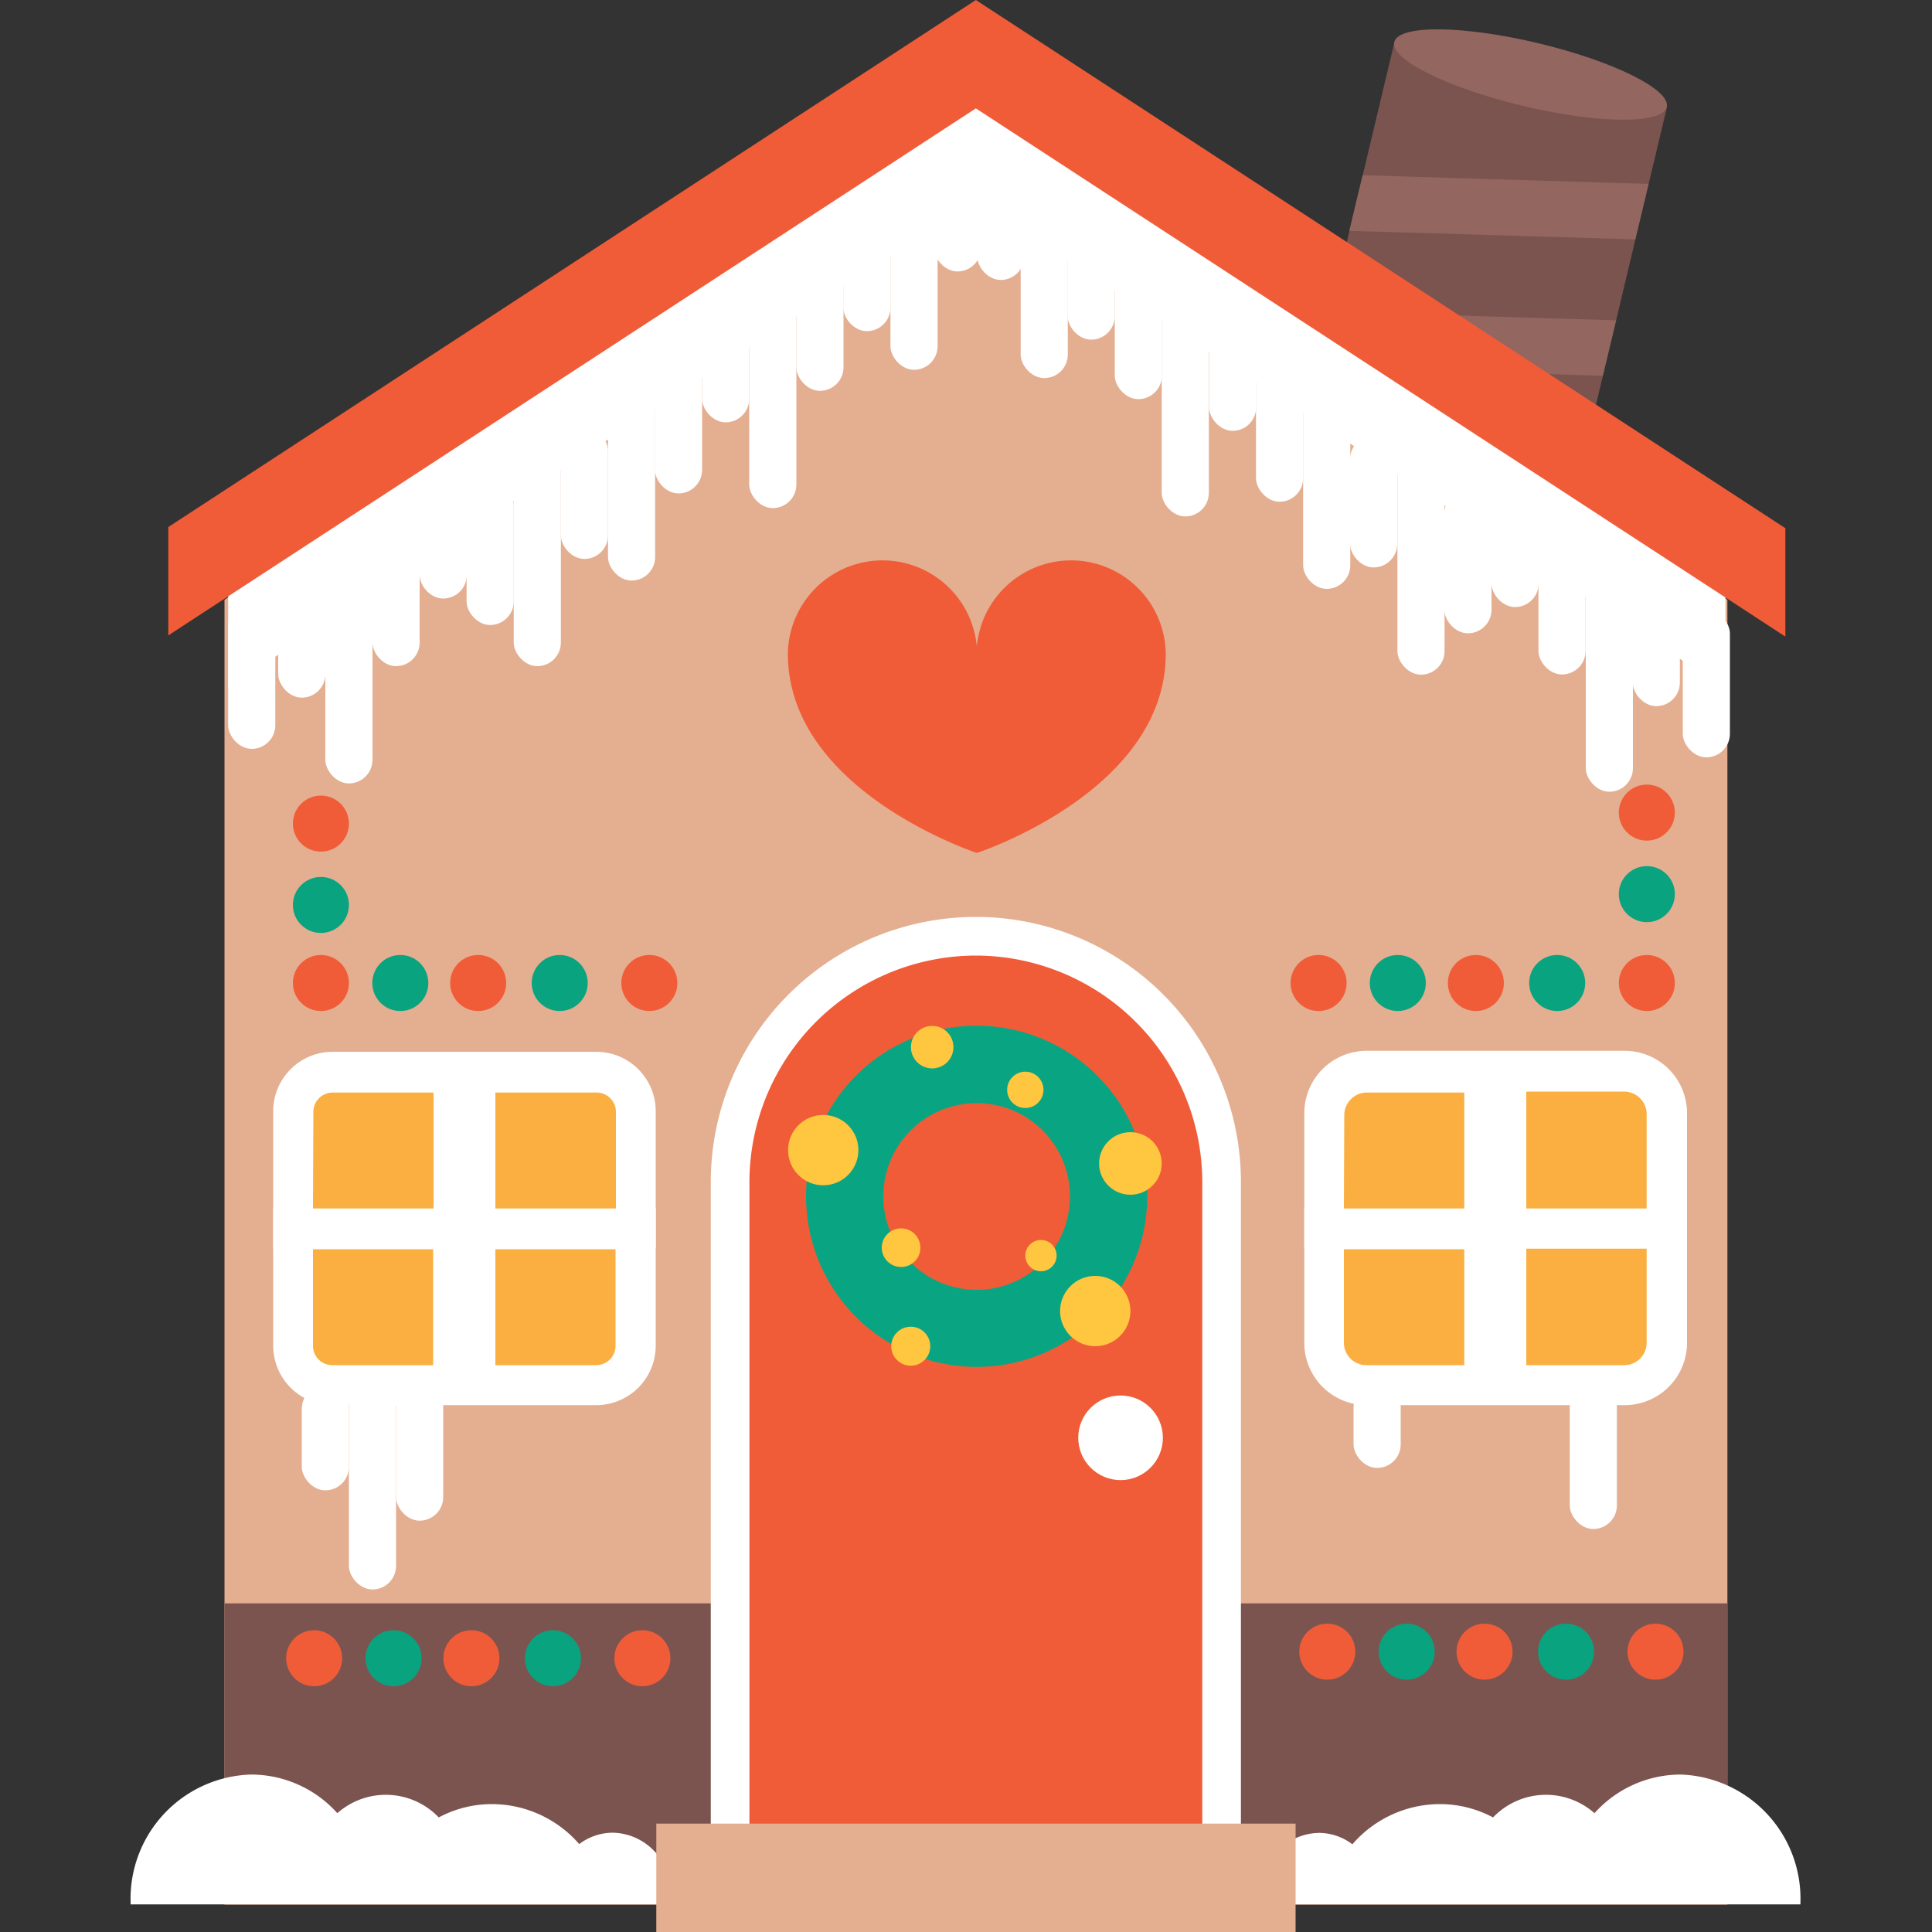
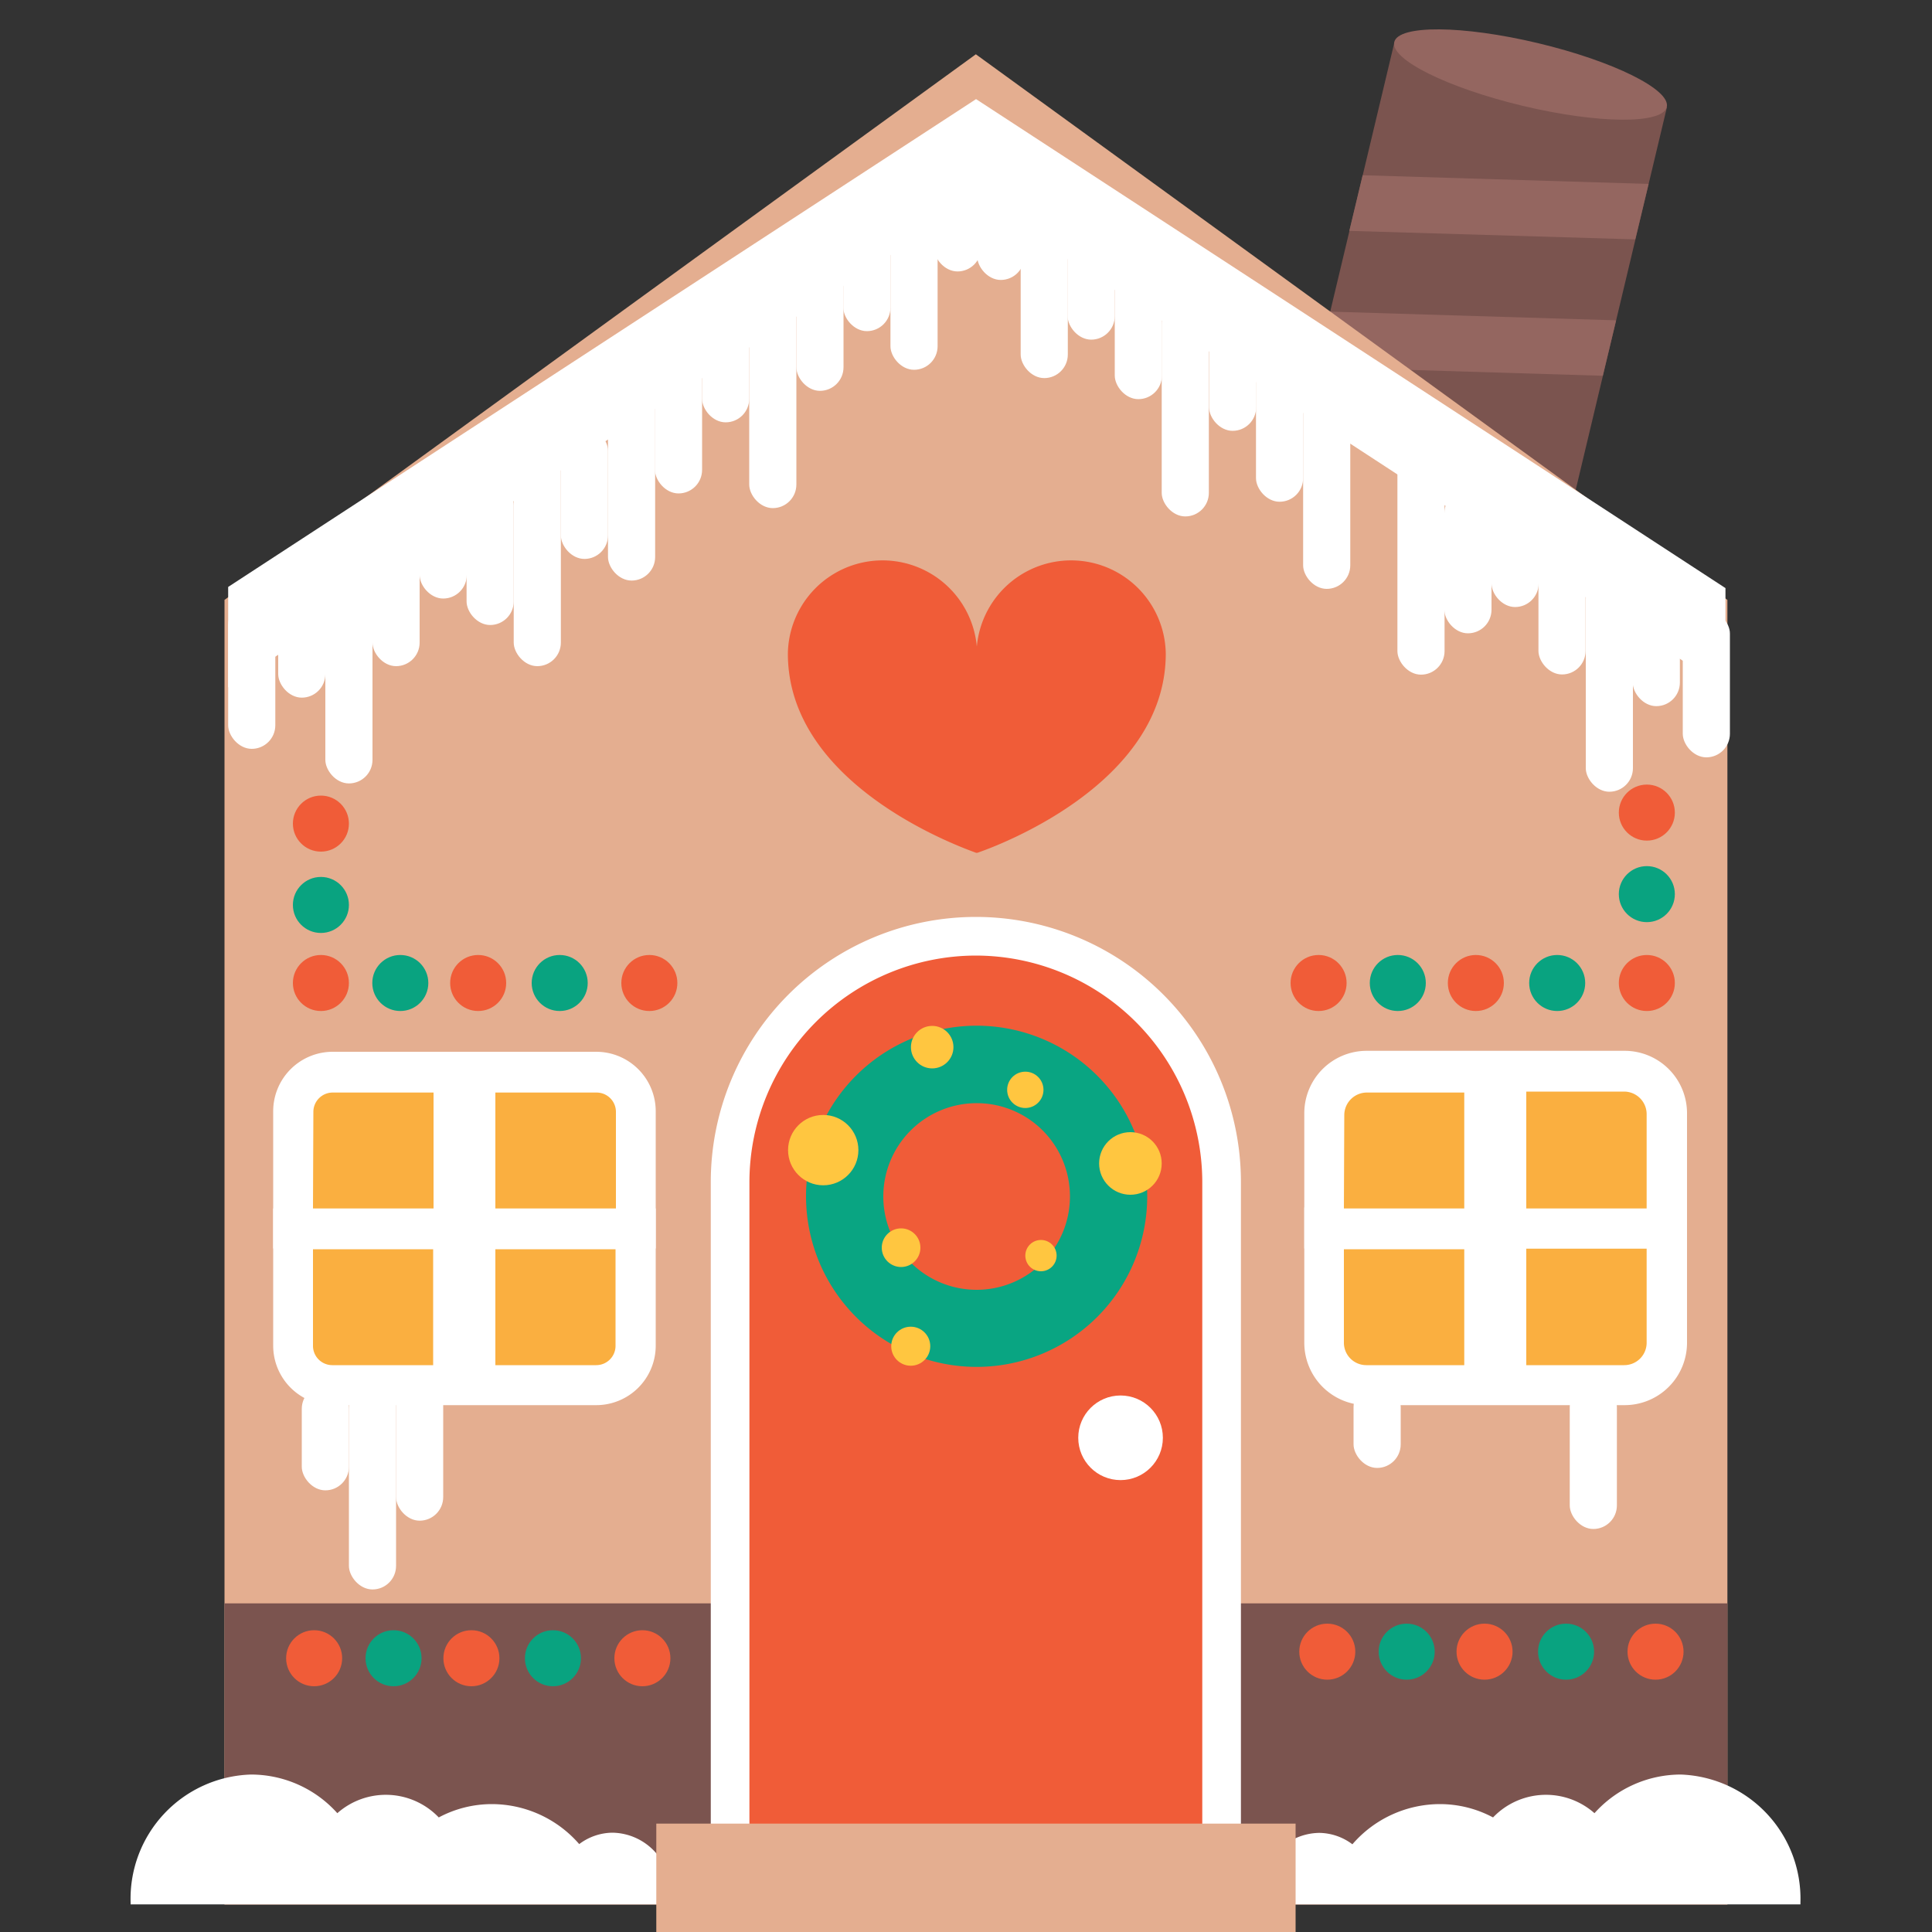
<svg xmlns="http://www.w3.org/2000/svg" id="Layer_1" data-name="Layer 1" viewBox="0 0 100 100">
  <rect x="0" y="0" width="100" height="100" fill="#333333" stroke="none" />
  <defs>
    <style>.cls-1{fill:#7b544f;}.cls-2{fill:#946660;}.cls-3{fill:#e4ae90;}.cls-4{fill:#fff;}.cls-5{fill:#faaf40;}.cls-6{fill:#f05c38;}.cls-7{fill:#09a582;}.cls-8{fill:#ffc640;}.cls-9{fill:#09a380;}</style>
  </defs>
  <title>gingerbread house</title>
  <rect class="cls-1" x="69.49" y="3.57" width="14.5" height="21.42" transform="translate(5.41 -17.41) rotate(13.41)" />
  <ellipse class="cls-2" cx="79.23" cy="3.87" rx="1.67" ry="7.25" transform="translate(57.08 80.03) rotate(-76.59)" />
  <polygon class="cls-2" points="84.64 12.39 69.84 11.95 70.53 9.07 85.33 9.52 84.64 12.39" />
  <polygon class="cls-2" points="82.96 19.45 68.16 19 68.85 16.13 83.65 16.58 82.96 19.45" />
  <polygon class="cls-3" points="50.51 2.81 11.62 31.05 11.62 98.58 89.41 98.58 89.41 31.05 50.51 2.81" />
  <rect class="cls-1" x="11.62" y="82.99" width="77.79" height="15.58" />
  <path class="cls-4" d="M34.65,98.57A3.43,3.43,0,0,0,34.7,98a3.05,3.05,0,0,0-3-3.14,2.9,2.9,0,0,0-1.72.59,6,6,0,0,0-4.52-2.07,5.84,5.84,0,0,0-2.75.69,3.79,3.79,0,0,0-5.25-.22,6,6,0,0,0-4.47-2,6.43,6.43,0,0,0-6.23,6.62v.1Z" />
  <path class="cls-4" d="M93.19,98.57v-.1A6.43,6.43,0,0,0,87,91.85a6,6,0,0,0-4.47,2,3.79,3.79,0,0,0-5.25.22,5.84,5.84,0,0,0-2.75-.69A6,6,0,0,0,70,95.46a2.9,2.9,0,0,0-1.72-.59,3.05,3.05,0,0,0-3,3.14,3.43,3.43,0,0,0,0,.56Z" />
  <polygon class="cls-4" points="50.52 5.13 11.81 30.38 11.81 35.58 50.52 10.32 89.31 35.64 89.31 30.44 50.52 5.13" />
  <path class="cls-5" d="M24.61,63.58V71.7H23.47V63.58h-8.3v6.07a2.05,2.05,0,0,0,2,2H30.86a2.05,2.05,0,0,0,2-2V63.58Z" />
  <path class="cls-4" d="M30.86,72.73H17.22a3.08,3.08,0,0,1-3.08-3.08v-7.1h19.8v7.1A3.08,3.08,0,0,1,30.86,72.73Zm-5.22-2.07h5.22a1,1,0,0,0,1-1v-5H25.64Zm-9.44-6v5a1,1,0,0,0,1,1h5.22v-6Z" />
  <path class="cls-5" d="M24.61,55.47v8.11H23.47V55.47H17.22a2.05,2.05,0,0,0-2,2.05v6.06H32.91V57.52a2.05,2.05,0,0,0-2-2.05Z" />
  <path class="cls-4" d="M33.94,64.62H14.14v-7.1a3.08,3.08,0,0,1,3.08-3.08H30.86a3.08,3.08,0,0,1,3.08,3.08Zm-8.3-2.07h6.24v-5a1,1,0,0,0-1-1H25.64Zm-9.44,0h6.24v-6H17.22a1,1,0,0,0-1,1Z" />
  <path class="cls-5" d="M78,63.58V71.7H76.84V63.58h-8.3V69.5a2.21,2.21,0,0,0,2.2,2.2H84.09a2.21,2.21,0,0,0,2.2-2.2V63.58Z" />
  <path class="cls-4" d="M84.09,72.73H70.74a3.23,3.23,0,0,1-3.23-3.23v-7H87.32v7A3.23,3.23,0,0,1,84.09,72.73ZM79,70.66h5.07a1.16,1.16,0,0,0,1.16-1.16V64.62H79Zm-9.44-6V69.5a1.16,1.16,0,0,0,1.16,1.16h5.07v-6Z" />
  <path class="cls-5" d="M78,55.47v8.11H76.84V55.47h-6.1a2.21,2.21,0,0,0-2.2,2.2v5.91H86.29V57.67a2.21,2.21,0,0,0-2.2-2.2Z" />
  <path class="cls-4" d="M87.32,64.62H67.51v-7a3.23,3.23,0,0,1,3.23-3.23H84.09a3.23,3.23,0,0,1,3.23,3.23ZM79,62.55h6.23V57.67a1.17,1.17,0,0,0-1.16-1.17H79Zm-9.44,0h6.23v-6H70.74a1.17,1.17,0,0,0-1.16,1.17Z" />
  <path class="cls-6" d="M37.79,97.57V61.18a12.72,12.72,0,0,1,25.44,0V97.57Z" />
  <path class="cls-4" d="M50.51,49.46A11.74,11.74,0,0,1,62.23,61.18V96.57H38.79V61.18A11.74,11.74,0,0,1,50.51,49.46m0-2h0A13.72,13.72,0,0,0,36.79,61.18V97.67a.9.9,0,0,0,.91.9H63.32a.9.9,0,0,0,.91-.9V61.18A13.72,13.72,0,0,0,50.51,47.46Z" />
  <rect class="cls-3" x="33.97" y="94.39" width="33.09" height="5.61" />
  <circle class="cls-4" cx="58" cy="74.42" r="2.19" />
-   <polygon class="cls-6" points="50.51 0 8.71 27.28 8.71 32.89 50.51 5.61 92.41 32.95 92.41 27.34 50.51 0" />
  <rect class="cls-4" x="15.62" y="71.7" width="2.44" height="5.44" rx="1.22" ry="1.22" />
  <rect class="cls-4" x="20.5" y="71.08" width="2.44" height="7.63" rx="1.22" ry="1.22" />
  <rect class="cls-4" x="70.06" y="71.61" width="2.44" height="4.37" rx="1.22" ry="1.22" />
  <rect class="cls-4" x="81.25" y="71.61" width="2.44" height="7.53" rx="1.22" ry="1.22" />
  <rect class="cls-4" x="18.06" y="71.08" width="2.44" height="11.19" rx="1.22" ry="1.22" />
  <rect class="cls-4" x="29.03" y="22.11" width="2.44" height="6.82" rx="1.22" ry="1.22" />
  <rect class="cls-4" x="14.4" y="30.67" width="2.44" height="5.44" rx="1.22" ry="1.22" />
  <rect class="cls-4" x="19.28" y="26.85" width="2.44" height="7.63" rx="1.22" ry="1.22" />
  <rect class="cls-4" x="11.81" y="31.13" width="2.44" height="7.63" rx="1.22" ry="1.22" />
  <rect class="cls-4" x="33.9" y="17.91" width="2.44" height="7.63" rx="1.22" ry="1.22" />
  <rect class="cls-4" x="16.84" y="29.36" width="2.44" height="11.19" rx="1.22" ry="1.22" />
  <rect class="cls-4" x="36.34" y="16.42" width="2.44" height="5.44" rx="1.22" ry="1.22" />
  <rect class="cls-4" x="43.65" y="11.7" width="2.44" height="5.44" rx="1.22" ry="1.22" />
  <rect class="cls-4" x="48.34" y="8.61" width="2.44" height="5.44" rx="1.22" ry="1.22" />
  <rect class="cls-4" x="46.09" y="10.18" width="2.44" height="8.96" rx="1.22" ry="1.22" />
  <rect class="cls-4" x="41.22" y="12.6" width="2.44" height="7.63" rx="1.22" ry="1.22" />
  <rect class="cls-4" x="38.78" y="15.11" width="2.44" height="11.19" rx="1.22" ry="1.22" />
  <rect class="cls-4" x="31.47" y="18.86" width="2.44" height="11.19" rx="1.22" ry="1.22" />
  <rect class="cls-4" x="21.72" y="25.54" width="2.44" height="5.44" rx="1.22" ry="1.22" />
  <rect class="cls-4" x="26.59" y="21.73" width="2.44" height="12.75" rx="1.22" ry="1.22" />
  <rect class="cls-4" x="24.15" y="24.92" width="2.44" height="7.43" rx="1.22" ry="1.22" />
-   <rect class="cls-4" x="69.89" y="22.55" width="2.44" height="6.82" rx="1.22" ry="1.22" transform="translate(142.21 51.92) rotate(-180)" />
  <rect class="cls-4" x="84.51" y="31.1" width="2.44" height="5.44" rx="1.22" ry="1.22" transform="translate(171.46 67.65) rotate(-180)" />
  <rect class="cls-4" x="79.64" y="27.29" width="2.44" height="7.63" rx="1.22" ry="1.22" transform="translate(161.71 62.2) rotate(-180)" />
  <rect class="cls-4" x="87.11" y="31.57" width="2.44" height="7.63" rx="1.22" ry="1.22" transform="translate(176.65 70.77) rotate(180)" />
  <rect class="cls-4" x="65.01" y="18.35" width="2.44" height="7.63" rx="1.22" ry="1.22" transform="translate(132.46 44.32) rotate(-180)" />
  <rect class="cls-4" x="82.07" y="29.79" width="2.44" height="11.19" rx="1.22" ry="1.22" transform="translate(166.59 70.77) rotate(-180)" />
  <rect class="cls-4" x="62.57" y="16.85" width="2.44" height="5.44" rx="1.22" ry="1.22" transform="translate(127.59 39.15) rotate(180)" />
  <rect class="cls-4" x="55.26" y="12.13" width="2.44" height="5.44" rx="1.22" ry="1.22" transform="translate(112.96 29.71) rotate(-180)" />
  <rect class="cls-4" x="50.57" y="9.05" width="2.44" height="5.44" rx="1.22" ry="1.22" transform="translate(103.59 23.54) rotate(-180)" />
  <rect class="cls-4" x="52.82" y="10.62" width="2.44" height="8.96" rx="1.22" ry="1.22" transform="translate(108.09 30.19) rotate(-180)" />
  <rect class="cls-4" x="57.7" y="13.04" width="2.44" height="7.63" rx="1.22" ry="1.22" transform="translate(117.84 33.7) rotate(180)" />
  <rect class="cls-4" x="60.14" y="15.54" width="2.44" height="11.19" rx="1.22" ry="1.22" transform="translate(122.71 42.27) rotate(180)" />
  <rect class="cls-4" x="67.45" y="19.29" width="2.44" height="11.19" rx="1.22" ry="1.22" transform="translate(137.34 49.77) rotate(180)" />
  <rect class="cls-4" x="77.2" y="25.98" width="2.44" height="5.44" rx="1.22" ry="1.22" transform="translate(156.84 57.4) rotate(180)" />
  <rect class="cls-4" x="72.32" y="22.16" width="2.44" height="12.75" rx="1.22" ry="1.22" transform="translate(147.09 57.08) rotate(-180)" />
  <rect class="cls-4" x="74.76" y="25.36" width="2.44" height="7.43" rx="1.22" ry="1.22" transform="translate(151.96 58.14) rotate(180)" />
  <path class="cls-6" d="M60.34,33.83a4.9,4.9,0,0,0-9.78-.36,4.9,4.9,0,0,0-9.78.36c0,6.81,8.9,10,9.74,10.31v0h.07v0C51.44,43.85,60.34,40.64,60.34,33.83Z" />
  <path class="cls-7" d="M50.56,70.75a8.83,8.83,0,1,1,8.82-8.83A8.83,8.83,0,0,1,50.56,70.75Zm0-13.65a4.83,4.83,0,1,0,4.82,4.82A4.82,4.82,0,0,0,50.56,57.1Z" />
  <circle class="cls-8" cx="48.25" cy="54.2" r="1.1" />
  <circle class="cls-8" cx="53.07" cy="56.41" r="0.94" />
  <circle class="cls-8" cx="58.51" cy="60.22" r="1.62" />
  <circle class="cls-8" cx="53.88" cy="64.99" r="0.81" />
  <circle class="cls-8" cx="47.14" cy="69.68" r="1.01" />
  <circle class="cls-8" cx="42.61" cy="59.53" r="1.82" />
-   <circle class="cls-8" cx="56.69" cy="67.86" r="1.82" />
  <circle class="cls-8" cx="46.64" cy="64.58" r="1" />
  <circle class="cls-6" cx="16.61" cy="50.88" r="1.45" />
  <circle class="cls-9" cx="16.61" cy="46.84" r="1.45" />
  <circle class="cls-6" cx="16.61" cy="42.63" r="1.45" />
  <circle class="cls-9" cx="85.24" cy="46.28" r="1.45" />
  <circle class="cls-6" cx="85.24" cy="42.06" r="1.45" />
  <circle class="cls-9" cx="20.72" cy="50.88" r="1.45" />
  <circle class="cls-6" cx="24.75" cy="50.88" r="1.45" />
  <circle class="cls-6" cx="33.61" cy="50.88" r="1.45" />
  <circle class="cls-9" cx="28.97" cy="50.88" r="1.45" />
  <circle class="cls-6" cx="68.25" cy="50.88" r="1.45" />
  <circle class="cls-9" cx="72.35" cy="50.88" r="1.45" />
  <circle class="cls-6" cx="76.39" cy="50.88" r="1.45" />
  <circle class="cls-6" cx="85.24" cy="50.88" r="1.45" />
  <circle class="cls-9" cx="80.6" cy="50.88" r="1.45" />
  <circle class="cls-6" cx="68.7" cy="85.49" r="1.45" />
  <circle class="cls-9" cx="72.81" cy="85.49" r="1.45" />
  <circle class="cls-6" cx="76.84" cy="85.49" r="1.45" />
  <circle class="cls-6" cx="85.69" cy="85.49" r="1.45" />
  <circle class="cls-9" cx="81.06" cy="85.49" r="1.45" />
  <circle class="cls-6" cx="16.26" cy="85.83" r="1.45" />
  <circle class="cls-9" cx="20.37" cy="85.83" r="1.45" />
  <circle class="cls-6" cx="24.4" cy="85.83" r="1.45" />
  <circle class="cls-6" cx="33.25" cy="85.83" r="1.45" />
  <circle class="cls-9" cx="28.62" cy="85.83" r="1.45" />
</svg>